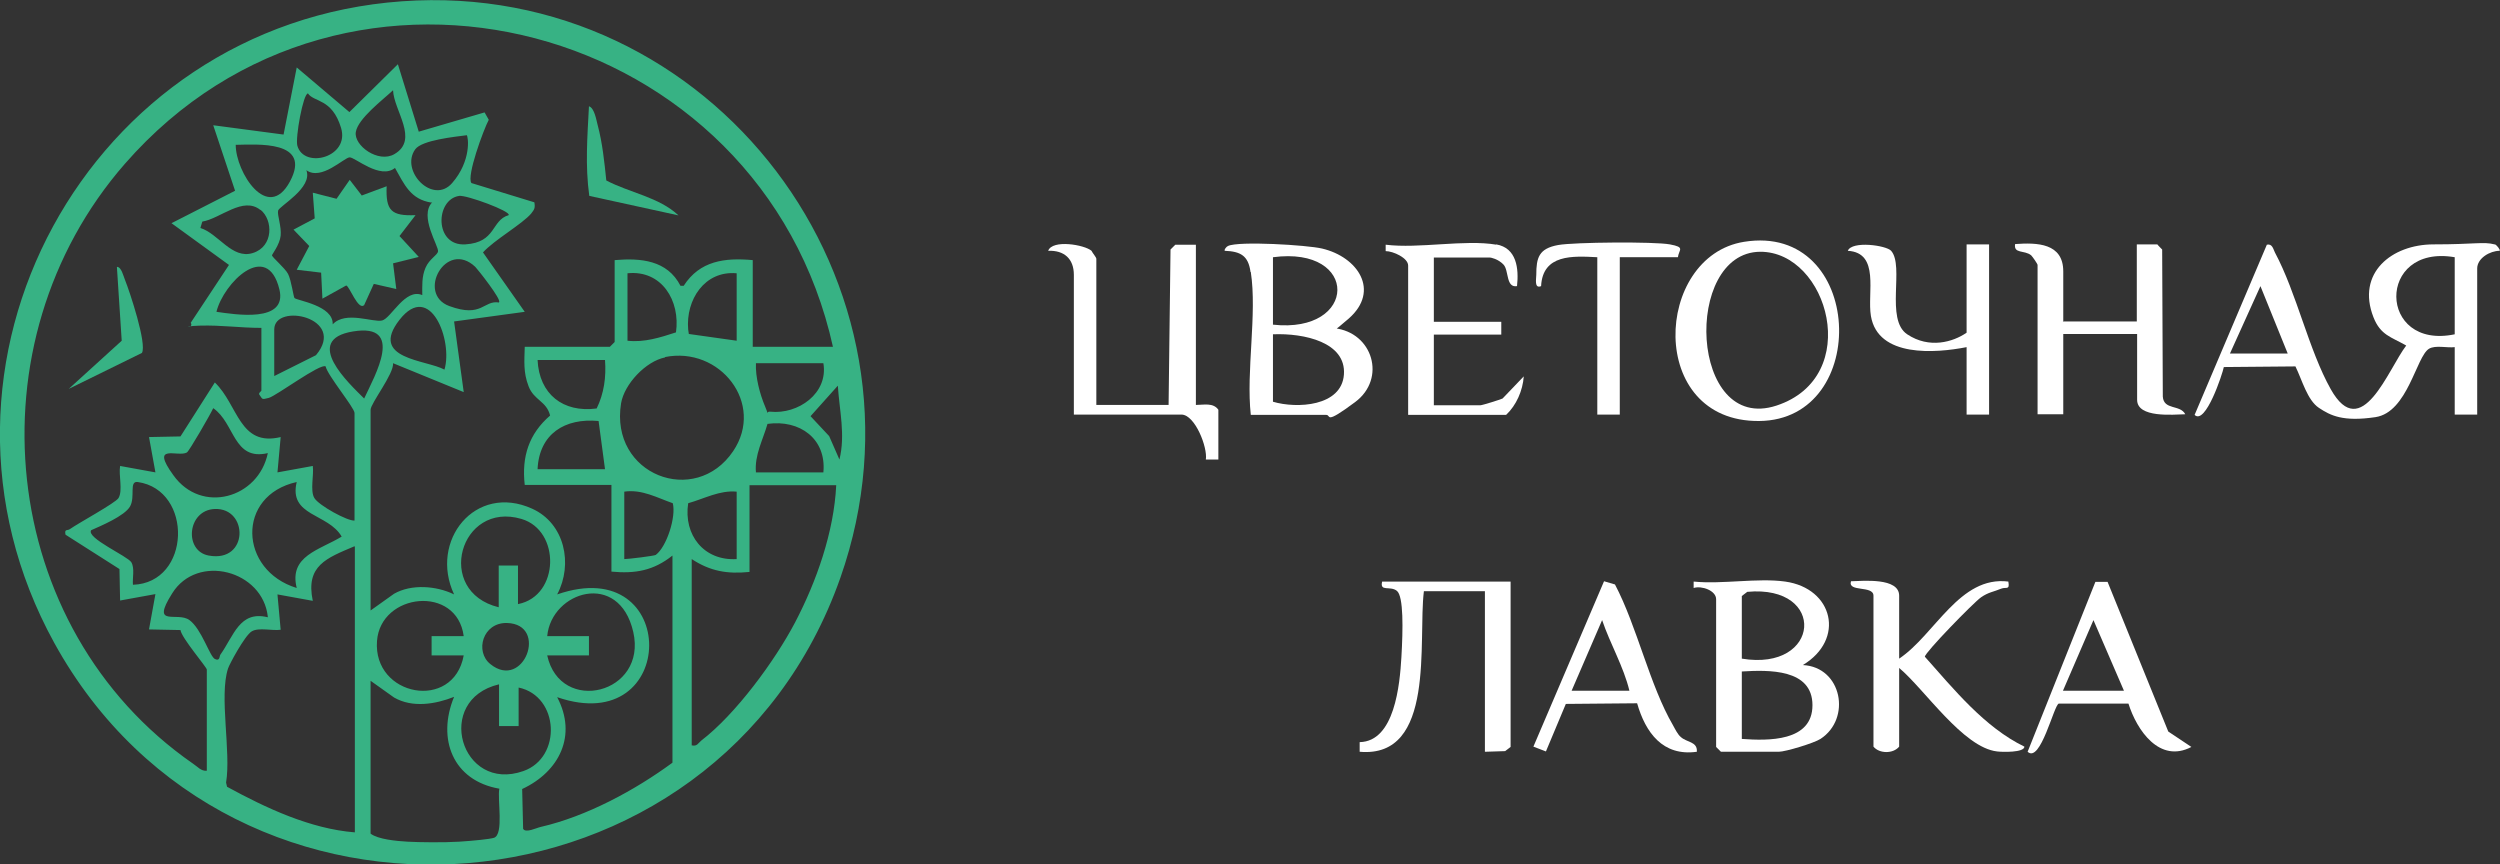
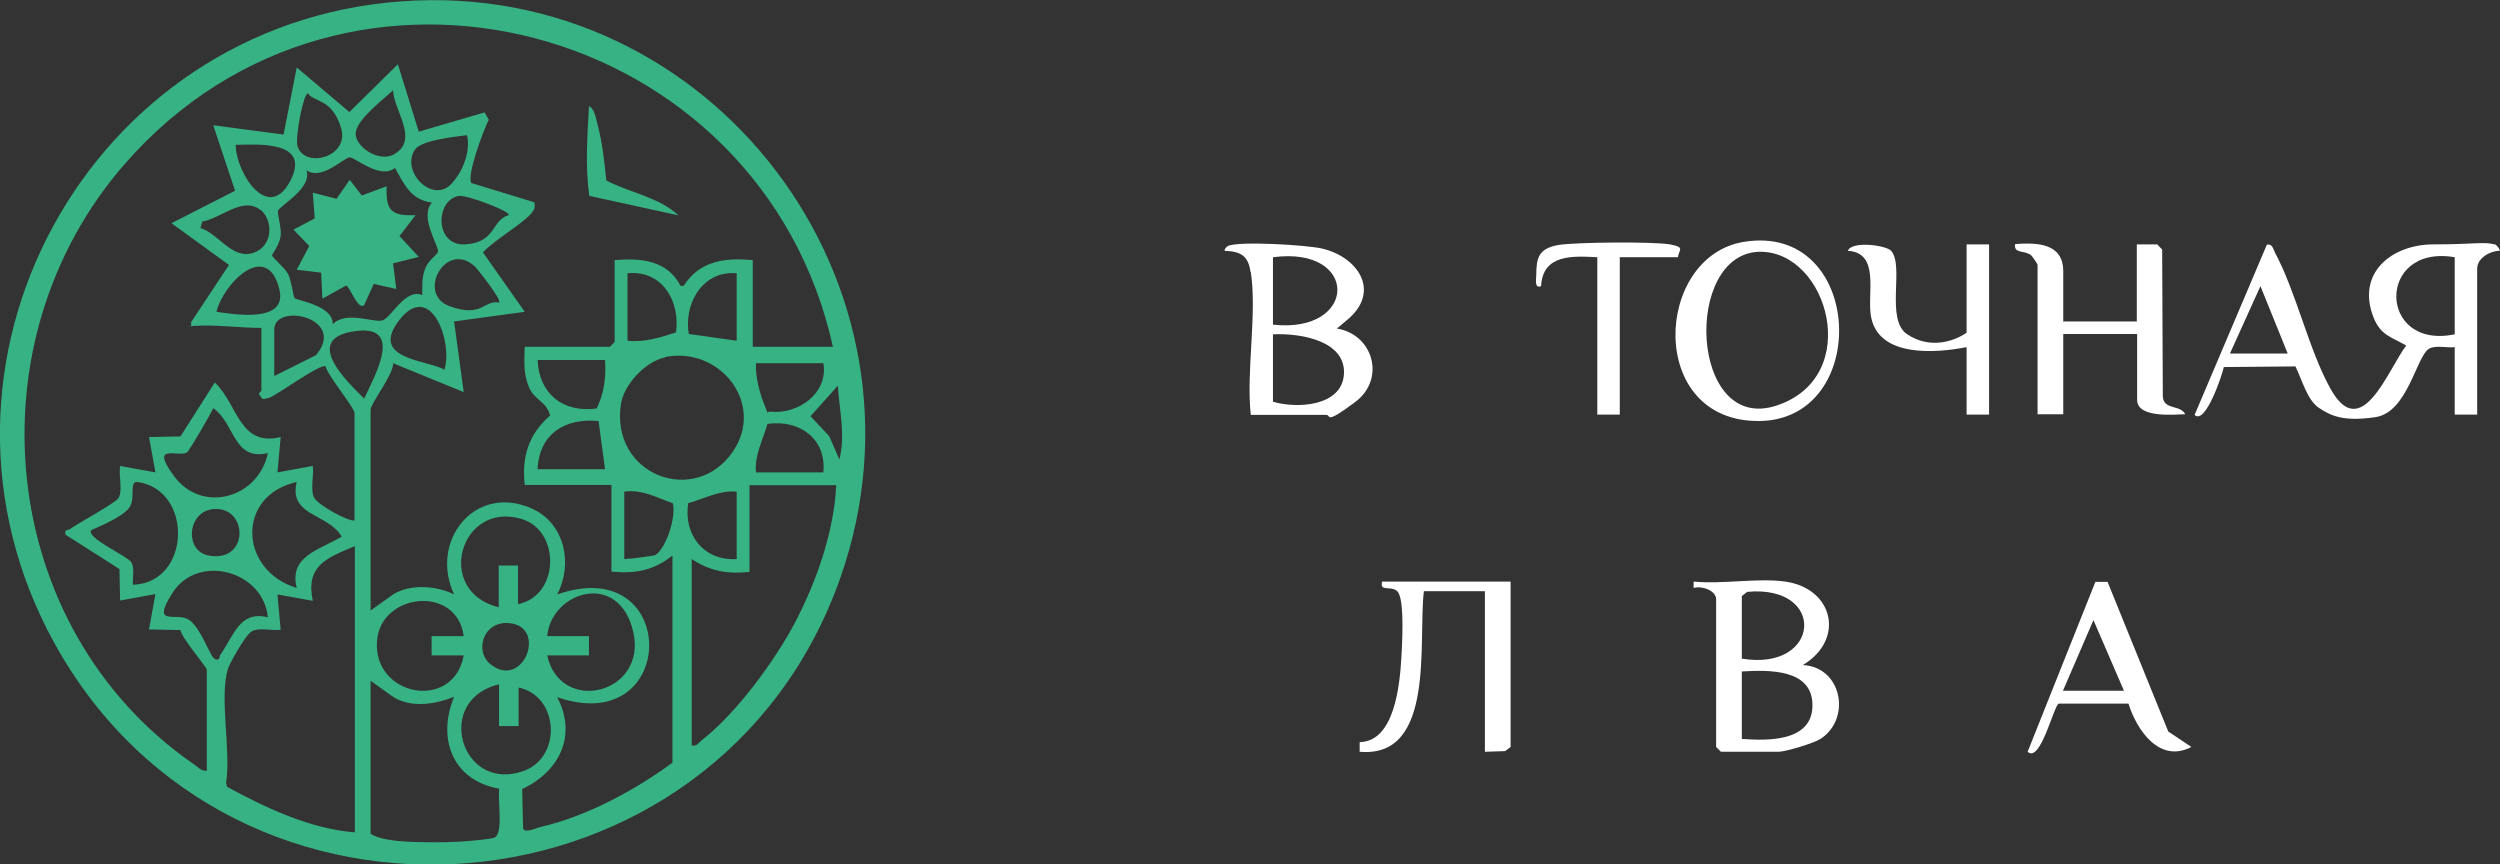
<svg xmlns="http://www.w3.org/2000/svg" id="_Слой_1" version="1.1" viewBox="0 0 778.5 269.2">
  <rect x="0" y="0" width="778.5" height="269.2" fill="#333333" stroke="none" />
  <defs>
    <style>
      .st0 {
        fill: #fff;
      }

      .st1 {
        fill: #37b284;
      }
    </style>
  </defs>
  <path class="st1" d="M125.2.4c96.5-6.9,168.6,88,136.5,179.5-38.3,108.8-189.1,121.4-244.8,20.3C-30.7,113.7,27.4,7.4,125.2.4ZM259.4,108.1C237.1,6.9,108-28.1,38.9,51-9.7,106.6-.9,195.5,60.1,237.8c1.4.9,2.5,2.4,4.3,2.2v-31.5c0-.7-7.9-9.9-8.2-12.3l-9.8-.2,2-11-11,2-.2-9.8-16.8-10.7c-.4-1.9.6-1.2,1.3-1.7,2.7-1.9,14.3-8.2,15.2-9.7,1.4-2.3,0-7.2.5-10l11,2-2-11,9.8-.2,10.7-16.8c7.3,7,7.6,20.1,20.5,17l-1,11,11-2c.4,2.8-.9,7.7.5,10s10.3,7.2,12.5,7v-33.5c0-1.6-8.4-11.7-9-14.5-1.6-1.1-15.4,9.2-17.7,9.8s-1.9.4-2.8-.8c-.7-.7.5-1.2.5-1.5v-19.5c-6.7,0-12.4-.9-19.2-.7s-1.6,1.1-2.8-.9l11.9-18-17.9-13,19.8-10.1-6.8-20.4,21.9,2.9,4.1-20.9,16.4,13.9,15.1-14.9,6.5,21,20.5-6,1.3,2.3c-1.6,3-7,17.6-5.4,19.7l19.6,6c.3,1.8,0,2.2-1,3.5-2.8,3.3-11.6,8.3-15,12.1l13,18.5-22,3,3,22-22-9c.3,3.3-7,12.5-7,14.5v62.5l7.3-5.2c5.4-3.1,13.2-2.5,18.7.2-7.8-16.7,6.6-34.7,24.3-26.7,10.2,4.6,12.8,17.3,7.8,26.7,38.4-13.3,38,45.1,0,32,6.3,11.9.7,23.2-10.9,28.6l.3,12.4c.8,1.4,4.1-.3,5.5-.6,14.3-3.3,29.3-11.4,41-20v-64.5c-5.9,4.7-11.6,5.7-19,5v-27h-27c-1-8.8,1.3-15.9,7.9-21.6-1.1-4.5-5-4.7-6.7-9.1s-1.3-7.9-1.2-12.3h26.5l1.5-1.5v-25.5c8.1-.7,16.4,0,20.5,8h1c5-7.8,12.8-8.8,21.5-8v27h25ZM122.4,28.1c-3.2,3-10.9,8.8-11.6,13s7,9.8,12,6.9c7.8-4.5-.2-13.6-.4-19.9ZM95.9,29.1c-1.5,0-4,13.9-3.3,16.3,2.1,7.3,16.4,3.6,13.6-5.6s-8.4-7.9-10.3-10.7ZM145.4,42.1c-3.7.5-14,1.5-16.1,4.4-4.8,6.7,5.5,17.4,11.5,10.5s5.1-14.4,4.5-15h.1ZM73.4,45.1c0,8.5,10,24.3,16.9,11.4s-10.3-11.5-16.9-11.4ZM134.4,63.1c-6.6-1-8.5-5.7-11.4-10.8-4.6,3.7-12.4-3.3-14.1-3.3s-8.8,7.4-13.5,4c2.1,5.5-8.5,11.2-8.8,12.6s1.1,5,.8,7.8-2.7,5.8-2.7,6.1c0,.6,4,3.9,5,5.8s1.7,7.2,2,7.5c.7.8,12.2,2.3,11.9,8.2,4-4.3,12.6-.5,15.4-1.2s7.2-10.2,12.5-7.9c0-2.9-.2-5.7,1-8.5s3.7-3.9,3.9-5.1c.3-1.6-6-11-1.8-15.3h-.2ZM158.4,67c.8-1.2-13.1-6.3-15.4-6-7.5,1.1-7.8,15.7,1.9,15.1s8-7.5,13.5-9.1ZM81.1,65.4c-5.4-4.4-12.5,2.7-18.1,3.6l-.6,2c5.6,1.7,9.8,9.8,16.3,7.8s6.4-10.3,2.4-13.5h0ZM155.4,94.1c.9-.7-6.6-10.2-7.4-11-9.1-8.6-18.4,8.4-8.1,12.2s10.6-1.9,15.5-1.1h0ZM67.4,97.1c5.7.8,22.2,3.6,19.6-7-3.8-15.5-17.4-2-19.6,7ZM195.4,85.1v21c5.2.6,10.2-1,15.1-2.6,1.4-9.8-4.4-19.5-15.1-18.4ZM229.4,85.1c-10-.9-15.9,8.3-15.1,17.5l.2,1.4,14.9,2.1v-21ZM138.4,115.1c2.7-8.9-4.4-27.8-14-15.5s8.4,12.4,14,15.5ZM85.4,117.1l13-6.5c9.8-11.7-13-16.5-13-8v14.5ZM113.4,124.1c3.4-7.3,12.7-23.5-3.4-20.9s-1.2,16.3,3.4,20.9ZM207.1,111.3c-6,1.2-12.7,8.3-13.7,14.3-3.6,22.3,23.1,32.4,34.9,14.9,10-14.8-4.1-32.8-21.3-29.3h.1ZM188.4,112.1h-21c.5,10.6,7.9,16.5,18.4,15.1,2.3-4.7,3-9.8,2.6-15.1ZM256.4,113.1h-21c-.2,4.3,1.2,9.6,2.9,13.6s-.4,1.3,1.6,1.5c8.6.9,18.1-5.7,16.5-15.1ZM261.4,143.1c1.9-7.7,0-15.2-.5-23l-8.5,9.5,5.8,6.2,3.2,7.3ZM83.4,141.1c-10.8,2.5-10.2-9.3-17-14-.9,2-7.5,13.4-8.2,13.8-2.8,1.6-11.6-3.1-4.2,7.1,8.7,12.2,26.5,7.2,29.4-6.9h0ZM167.4,146.1h21l-2-15c-10.5-1-18.5,4-19,15ZM256.4,147.1c1-10.5-7.4-16.5-17.4-15.1-1.4,4.9-4.1,9.8-3.6,15.1h21ZM41.4,182.1c18.1-.6,18.8-29.5,1.5-32-2.8-.4-.7,4.6-2.4,7.6s-9.2,6.1-12.1,7.4c-1.7,2.4,11.4,8.1,12.5,10s.3,4.9.5,7ZM92.4,150.1c-18.9,4.2-18,27.5,0,33-2.5-10,7.1-11.8,14-16-4.2-7.3-16.6-6.3-14-17ZM260.4,151.1h-27v27c-6.9.7-12.2-.2-18-4v58c1.7.4,2-.7,3-1.5,10.7-8.2,22.9-24.8,29.2-36.8,6.7-12.8,12.1-28.2,12.8-42.7ZM194.4,153.1v21c1.3,0,9.4-1,9.8-1.3,3.4-2.5,6.4-11.9,5.3-16.1-4.9-1.7-9.6-4.4-15.1-3.6h0ZM229.4,153.1c-5.3-.5-10.1,2.2-15.1,3.6-1.5,9.9,4.9,18,15.1,17.4v-21ZM66.9,158.5c-8.6.3-9.7,13.1-1.9,14.5,12.5,2.3,12.4-14.9,1.9-14.5ZM161.4,188.1c12.9-2.6,13.2-22.9,1-26.5-19.2-5.7-27.2,22.6-7.1,27.5v-13h6v12h.1ZM110.4,170.1c-8.7,3.7-15.3,6-13,17l-11-2,1,11c-2.6.4-6.8-.8-9,.5s-7.1,10.5-7.4,11.6c-2.8,8.6,1,25.9-.6,35.5l.3,1.3c12.1,6.6,25.9,13.1,39.8,14.2v-89h-.1ZM83.4,192.1c-1.5-14.5-22-19.9-29.8-7.3-6.8,10.8,1.6,5.5,5.4,8.3s6.3,11.3,7.9,12.1,1.4-.8,1.7-1.3c4.2-5.9,6-13.8,14.7-11.7h.1ZM144.4,198.1c-2.1-16.1-25.9-13.5-27,1.5-1.3,17.3,23.8,22,27,4.5h-10v-6h10ZM170.4,204.1c4.1,18.6,31.2,12,26.8-7.3s-25.5-12.7-26.8,1.3h13v6h-13ZM152.7,206.8c10.4,8.4,18.2-12.4,5.2-12.8-7.6-.2-10.1,8.9-5.2,12.8ZM115.4,212.1v47.5c2.4,1.8,8.1,2.3,11.5,2.5s11.4.3,16.1,0,9.5-.8,10.8-1.2c3.2-1,1-12.2,1.7-15.3-14.5-2.5-19.5-15.5-14.1-28.6-5.8,2.3-13,3.5-18.7.2l-7.3-5.2h0ZM155.4,226.1v-13c-20.4,4.8-11.9,33.9,7.6,27,12-4.2,11.2-23.3-1.5-26v12h-6.1Z" />
  <path class="st0" d="M776.9,76.1c.4,0,1.8,1.7,1.5,2-3,0-7,2.3-7,5.5v45.5h-7v-21c-2.3.3-6-.7-8,.5-4,2.4-6.6,19.8-16.7,21.3s-14-.5-17.6-2.9-5.2-8.6-7.3-12.9l-22.3.2c-.4,2.1-5.7,18.2-9.1,14.9l22.5-53c1.7-.4,2,1.4,2.5,2.4,6.8,12.7,10.5,30.3,17.4,42.6,9.6,17.1,17.9-6.3,23.5-13.6-4.7-2.7-8-3.2-10.2-8.8-5.4-13.8,5.7-22.7,18.7-22.7s15.5-.9,19,0h.1ZM764.4,80.1c-24.5-4.2-24,29,0,24v-24ZM712.4,110.1l-8.5-21-9.5,21h18Z" />
  <path class="st0" d="M555.9,181.1c15,2.1,18.8,18,5.5,26,12.2.6,15.2,16.7,5.5,23-2,1.3-10.9,4-13,4h-18l-1.5-1.5v-46c0-2.7-4.5-4.3-7-3.5v-2c8.9.9,19.9-1.2,28.5,0ZM542.4,205.1c24.6,4.1,26.6-23.1,1.7-20.8l-1.7,1.3v19.5ZM542.4,230.1c8.2.6,22,.9,22-10.5s-13.7-11-22-10.5v21Z" />
  <path class="st0" d="M389.4,84.6c-.7-5-3.1-6.3-8-6.5-.3-.3.5-1.3,1-1.5,3.3-1.6,24.7-.3,29.3.8,11.1,2.6,18.2,13.1,8.3,21.8s-4.1,1.3-4.5,3c12,1.3,16.3,15.7,6.5,23s-7.4,4-9,4h-23.5c-1.5-13.6,2-31.4,0-44.5h-.1ZM396.4,101.1c26.5,2.9,27-24.6,0-21v21ZM396.4,125.1c7.4,2.2,21.4,1.5,22.1-8.5s-12.3-12.9-22.1-12.5v21Z" />
-   <path class="st0" d="M341.4,126.1h22.5l.6-48.4,1.5-1.5h6.4c0-.1,0,49.9,0,49.9,2.4,0,5.4-.8,7,1.5v15.5h-3.9c.6-3.8-3.4-14-7.6-14h-33.5v-43.5c0-5-3-7.7-8-7.5,1.3-3.6,11.3-1.9,13.5,0,.3.7,1.5,2,1.5,2.5v45.5Z" />
  <path class="st0" d="M642.4,100.1h23v-24h6.4c0,.1,1.5,1.6,1.5,1.6l.2,45.8c.3,4.3,5.4,2.4,7,5.5-3.8.1-15,1.2-15-4.5v-20.5h-23v25h-8v-46.5c0-.3-1.5-2.5-2-3-2.1-1.7-5.5-.4-5-3.5,6.9-.5,15-.3,15,8.5v15.5h-.1Z" />
  <path class="st0" d="M543.1,75.3c37.4-6,39.8,55.5,4.7,55.8s-32.8-51.3-4.7-55.8ZM548.1,78.4c-24.1.2-22,56.8,5.1,47.9s16.1-48-5.1-47.9Z" />
-   <path class="st0" d="M591.4,205.1c11.2-7.5,18.8-25.9,34-24,.5,2.8-.7,1.6-2.2,2.2-2.4,1-4,1.1-6.3,2.7s-17.5,17.2-17.5,18.5c9,10.1,18.6,22,31,28,0,1.9-7,1.7-8.5,1.5-10.6-1.2-22.6-19.4-30.5-26v24.5c-1.9,2.3-6.2,2.2-8,0v-47c0-3.3-8.1-1-7-4.5,3.8-.1,15-1.2,15,4.5v19.5h0Z" />
  <path class="st0" d="M470.4,181.1v51.5l-1.7,1.3-6.3.2v-50h-19c-1.9,15.4,3.8,52.1-20,50v-3c10.9-.2,12.5-17.9,13-26.5s.7-18.9-1.4-20.6-5.4.4-4.6-2.9h40Z" />
-   <path class="st0" d="M465.9,76.1c6.4,1.1,7.1,7.5,6.5,13-3.5.6-2.5-4.9-4.2-6.7s-4-2.2-4.2-2.2h-17.5v20h21v4h-21v22h14.5c.6,0,6-1.7,6.9-2.1l6.6-6.9c-.3,4.4-2.3,9-5.5,12h-30.5v-46.5c0-2.4-4.7-4.5-7-4.5v-2c10.3,1.3,24.7-1.7,34.5,0h-.1Z" />
  <path class="st0" d="M612.4,76.1h7v53h-7v-21c-9.7,1.9-27.6,3.3-29.8-9.7-1.2-7.2,2.9-19.7-7.2-20.3,1.3-3.2,12-1.7,13.5,0,4.2,4.8-1.9,21.4,5,26s14.3,2.4,18.5-.5v-27.5Z" />
  <path class="st0" d="M656.3,181.2l18.9,46.6,7.2,4.8c-9.9,5.2-17-5.2-19.6-13.5h-21.7c-1.5.4-5.7,18.7-9.7,15l21.1-52.9h3.8ZM661.4,215.1l-9.5-22-9.5,22h19Z" />
-   <path class="st0" d="M528.4,234.1c-10.6,1.5-16-6-18.6-15.1l-22.2.2-6.2,14.8-3.9-1.5,22-51.5,3.4,1c6.9,13.1,10.8,31.4,18.1,43.9.6,1.1,1.5,2.9,2.4,3.6,1.8,1.7,5.2,1.4,5,4.5h0ZM507.4,215.1c-1.8-7.5-6-14.6-8.5-22l-9.5,22h18Z" />
  <path class="st0" d="M522.4,80.1h-18v49h-7v-49c-7.6-.4-17-1-17.5,9-2.2.9-1.5-2.3-1.5-3.5,0-5.4.8-8.2,6.8-9.3,5-.9,29.9-1.1,34.8-.2s2.8,1.6,2.5,4h-.1Z" />
  <path class="st1" d="M211.4,67.1l-27.9-6.1c-1.3-9.5-.6-18.3-.1-27.9,1.7.5,2.3,4.3,2.7,5.8,1.5,5.6,2.1,11.5,2.7,17.3,7.2,3.8,16.5,5.2,22.5,10.9h0Z" />
-   <path class="st1" d="M44.2,109.9l-22.8,11.2,16.5-15-1.5-23c1.4,0,2,2.8,2.5,4,1.5,3.7,6.9,20,5.3,22.8Z" />
  <path class="st1" d="M112.6,60.9l7.8-2.9c-.3,7.6,1.4,9.3,9,9l-5,6.5,6,6.5-8,2,1,8-7-1.6-3,6.6c-1.9,1.8-4.6-6-5.6-6.1l-7.4,4.1-.4-8.1-7.6-.9,3.9-7.4-4.9-5.1,6.6-3.5-.6-8,7.4,1.9,4.1-5.9,3.7,4.8h0Z" />
</svg>